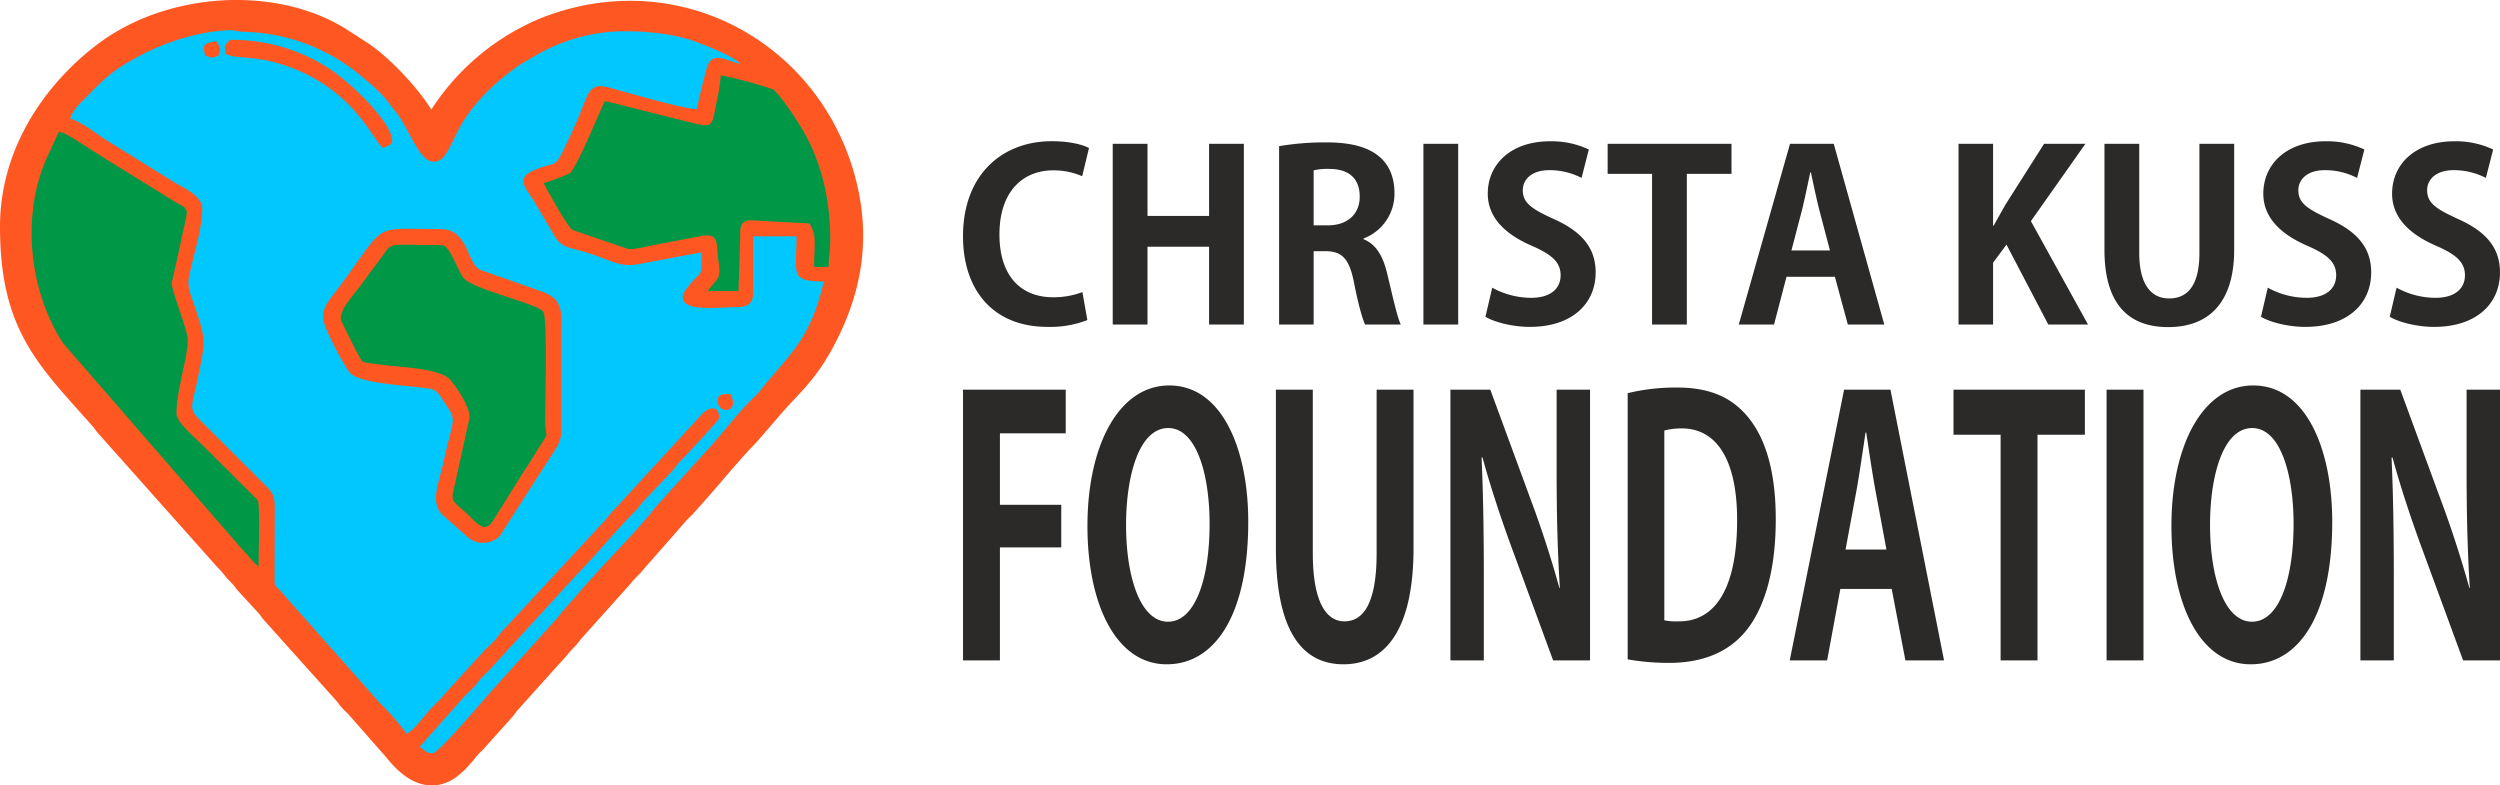
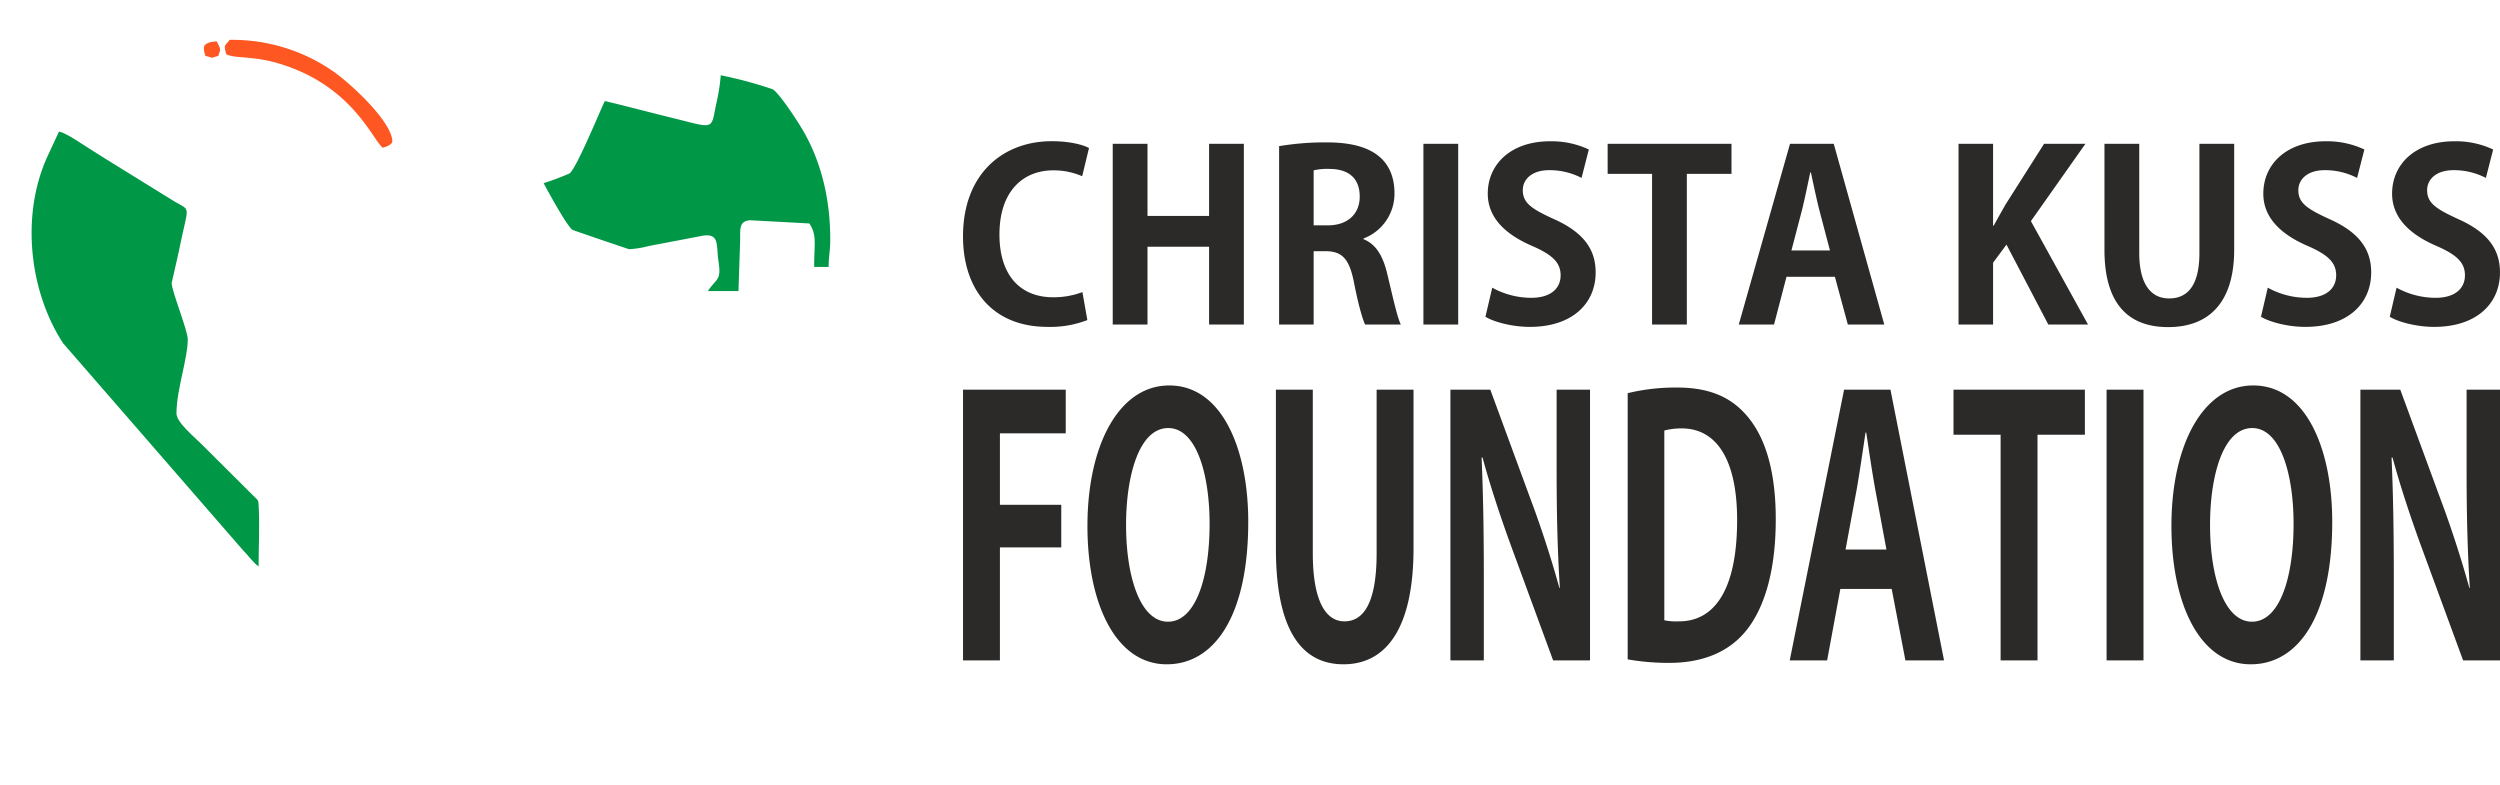
<svg xmlns="http://www.w3.org/2000/svg" id="Layer_1" data-name="Layer 1" viewBox="0 0 642.158 201.746">
  <defs>
    <style>.cls-1,.cls-4{fill:#ff5722;}.cls-1{stroke:#ff5722;stroke-miterlimit:22.926;stroke-width:7.942px;}.cls-1,.cls-2,.cls-3,.cls-4{fill-rule:evenodd;}.cls-2{fill:#00c8ff;}.cls-3{fill:#009846;}.cls-5{fill:#2b2a29;}</style>
  </defs>
-   <path class="cls-1" d="M-20.029,378.108c0,25.13,9.018,33.054,22.85,48.71.782.885.821,1.175,1.653,2.07l30.2,33.911c1.4,1.378,2.07,2.477,3.52,3.926a16.342,16.342,0,0,1,1.69,2.032l5.539,6.043c.783.886.821,1.175,1.654,2.07l17.8,19.842a24.29,24.29,0,0,1,1.666,2.057c.651.777,1.17,1.148,1.848,1.876l9.092,10.348c1.4,1.372,7.416,10.805,14.277,4.551a29.851,29.851,0,0,0,3.554-3.891,23.407,23.407,0,0,1,1.828-1.9l7.236-8.069c.832-.895.87-1.184,1.652-2.069l10.961-12.2c1.4-1.378,2.07-2.477,3.52-3.925a16.511,16.511,0,0,0,1.69-2.033l12.71-14.177c1.367-1.77,2.441-2.476,3.723-4.136l10.637-12.113c.651-.777,1.171-1.147,1.848-1.875l3.508-3.938c3.765-4.261,8.969-10.608,12.625-14.261l5.183-5.985c5.9-7.059,9.931-9.465,15.05-19.7,5.872-11.736,7.891-23.651,4.849-36.847-7.509-32.577-40.113-52.187-72.711-41.357a50.287,50.287,0,0,0-7.288,3.053,57.253,57.253,0,0,0-21.685,19.267l-4.374,6.793c-1.523-6.535-11.388-17.433-17.866-21.844l-6.043-3.885c-16.887-10.21-42.6-8.292-58.766,3.86-12.4,9.327-23.631,24.742-23.631,43.792Z" transform="translate(24 -319.89)" />
-   <path class="cls-2" d="M154.941,347.912c-3.669-.081-18.071-4.348-22.587-5.551-5.254-1.4-5.115,1.48-8.316,8.98l-3.009,6.5c-2.855,5.818-2.185,3.223-8.157,5.906-4.6,2.069-1.595,4.655.422,8.021l5.06,8.591c2,3.449,4.157,3,9.029,4.62,6.787,2.263,8.082,3.705,13.459,2.605,2.455-.5,4.978-.9,7.653-1.45l7.687-1.412c0,6.865.145,4.438-2.962,8.205-.723.876-1.884,2.249-1.845,3.378.129,3.748,8.85,2.48,13.907,2.48,2.467,0,4.137-.843,4.137-3.309V380.59h11.168c0,9.726-1.837,11.582,7.032,11.582-3.552,15.245-8.917,18.7-16.484,28.189a19.469,19.469,0,0,1-1.825,1.9c-4.643,4.578-8.481,10.027-13.017,14.7l-11.39,12.6a24.449,24.449,0,0,0-1.666,2.057c-6.257,7.474-13.379,14.311-19.61,21.754l-3.31,3.723c-.7.832-.68,1-1.461,1.848l-14.9,16.537c-1.7,1.676-15.141,17.893-16.854,17.893-1.61,0-1.92-.725-3.309-1.655l11.677-13.141c.884-.893,1.667-1.545,2.487-2.477.959-1.089,1.163-1.588,2.272-2.691a30.633,30.633,0,0,0,2.653-2.725l21.762-23.739c3.617-3.57,9.895-11.157,14.273-15.509,1.16-1.154,1.433-1.785,2.47-2.907l7.249-7.642c1.038-1.121,1.311-1.752,2.471-2.906,1.032-1.026,9.623-10.279,9.623-10.645,0-4.1-3.427-2.584-5.2-.241l-21.583,23.5a27.482,27.482,0,0,0-2.29,2.674L104.989,482.03c-.98,1.059-1.2,1.626-2.262,2.7-.966.977-1.776,1.675-2.7,2.676L90.352,498c-1.688,2.115-3.158,3.206-4.781,5.147-1.638,1.96-3.037,3.884-5.085,5.255a64.566,64.566,0,0,0-6.935-7.956L47.887,471.512c-1.429-1.562-1.349-.756-1.349-3.614l.03-15.336c.018-4.357.188-5.446-2.162-7.765l-14.9-14.88c-5.681-5.681-4.513-3.668-2.414-14.2,1.665-8.358,1.766-8.589-.952-16.763-.819-2.463-2.124-5.155-1.631-7.705,1.035-5.35,3.446-12.547,3.446-17.688,0-3.44-4.691-5.316-7.206-6.857L3.135,355.772c-2.31-1.528-6.492-4.77-9.1-5.378.422-1.811,2.18-3.638,3.413-4.859,2.869-2.843,5.452-5.753,8.908-8.052,8.043-5.351,18.31-9.331,28.251-9.831,1.924-.1,2.005.364,4.09.416a48.572,48.572,0,0,1,30.493,11.7c1.689,1.428,3.049,2.55,4.582,4.1,1.392,1.411,2.439,2.993,3.725,4.548,4.109,4.969,6.761,15.68,11.745,12.406,1.638-1.076,3.43-5.608,4.621-7.808,3.4-6.287,8.6-11.339,14.272-15.511,1.856-1.364,3.367-2.115,5.362-3.324a46.5,46.5,0,0,1,19.127-6.105c7.049-.523,16.036.267,22.2,2.579,2.869,1.076,9.908,3.8,11.285,5.674-3.338-.777-7.231-3.618-8.54.974-1.008,3.535-1.828,7.172-2.629,10.608Z" transform="translate(24 -319.89)" />
  <path class="cls-3" d="M115.645,366.94a66.712,66.712,0,0,0,6.615-2.486c1.719-1.1,7.471-15.207,9.1-18.61,4.215.982,8.215,2.054,12.575,3.144l6.287,1.572c9.228,2.307,8.45,2.567,9.715-3.852a49.046,49.046,0,0,0,1.2-7.482,106.466,106.466,0,0,1,13.364,3.6c1.76,1.136,6.1,7.81,7.4,9.972,4.6,7.632,7.362,17.222,7.362,28.624,0,3-.413,4.143-.413,7.032h-3.723c0-6.02.77-8.165-1.241-11.168l-15.273-.822c-3.074.3-2.368,2.649-2.514,5.785l-.413,12.41h-7.859c2.287-3.416,3.5-2.627,2.723-7.684-.621-4.054.381-7.224-4.065-6.534L142.564,383.1a23.669,23.669,0,0,1-5,.8c-.038,0-14.188-4.788-14.483-4.958-1.364-.785-6.431-10.094-7.44-12Z" transform="translate(24 -319.89)" />
  <path class="cls-3" d="M20.094,392.586c0,2.054,4.137,12.176,4.137,14.477,0,5.046-2.9,12.857-2.9,19.028,0,2.283,4.4,5.847,6.722,8.169l13.266,13.207c1.032,1.032,1.041.758,1.139,2.583.256,4.741-.031,10.479-.031,15.337-1.3-.87-2.55-2.691-4.247-4.44L-7.79,408.061c-8.794-13.43-11.029-33.454-3.691-48.7l2.62-5.653c1.7.142,7.093,3.98,8.971,5.093,1.207.716,1.992,1.287,3.044,1.921l17.634,10.906c4.525,2.67,3.582.469,1.067,13.209l-1.761,7.754Z" transform="translate(24 -319.89)" />
-   <path class="cls-4" d="M58.976,401.479c0,2.529,5.688,12.828,6.914,14.182,2.343,2.589,13.252,3.184,17.417,3.679,4.663.554,4.506.309,6.694,3.646,3.555,5.42,2.566,3.386-.176,15.96-1.087,4.983-3.357,9.765-.313,13.071l6.375,5.621a6.113,6.113,0,0,0,8.468-.026l14.535-22.693a8.37,8.37,0,0,0,1.3-4.9V401.893c0-4.817-2.272-6.229-5.838-7.4l-14.986-5.281c-3.542-1.71-2.993-10.484-10.2-10.484-18.5,0-13.26-2.144-26.769,15.836-1.431,1.906-3.427,3.862-3.427,6.914Z" transform="translate(24 -319.89)" />
-   <path class="cls-3" d="M63.526,401.893c0-3.218,3.479-6.186,6.453-10.508,1.152-1.673,2.161-2.887,3.361-4.5,3.914-5.251.958-4.023,16.246-4.023,1.99,0,4.119,6.9,5.551,8.513,2.592,2.921,18.96,6.51,20.383,8.572,1.251,1.813.445,24.416.526,28.435.108,5.391,1.713.775-3.729,9.889-.881,1.474-1.777,2.651-2.744,4.288l-7.006,11.194c-2.4,3.753-4.694-.436-7.73-2.927-2.988-2.454-3.006-2.531-1.948-6.748l3.729-16.956c0-2.906-3.168-7.473-4.881-9.6-2.495-3.093-13.706-3.368-17.583-3.927-1.371-.2-2.251-.278-3.275-.448-1.754-.291-1.623-.062-2.411-1.312-.5-.79-4.942-9.609-4.942-9.949Z" transform="translate(24 -319.89)" />
  <path class="cls-4" d="M33.745,331.78a5.984,5.984,0,0,0,.413,2.068c2.373,1.139,6.659.333,13.389,2.33,18.731,5.558,23.979,19.267,26.734,21.661.845-.2,2.482-.787,2.482-1.654,0-4.921-10.751-15.018-15.634-18.284a45.493,45.493,0,0,0-26.144-7.775c-.308.461-1.24,1.391-1.24,1.654Z" transform="translate(24 -319.89)" />
  <path class="cls-4" d="M28.367,332.194a5.989,5.989,0,0,0,.413,2.068c2.654.635.8.584,3.31,0,.409-1.708.906-1.229-.414-3.723-1.1,0-3.309.328-3.309,1.655Z" transform="translate(24 -319.89)" />
-   <path class="cls-4" d="M160.319,422.781c0,3.639,5.934,3.308,3.309-1.654-1.325,0-3.309-.293-3.309,1.654Z" transform="translate(24 -319.89)" />
+   <path class="cls-4" d="M160.319,422.781Z" transform="translate(24 -319.89)" />
  <path class="cls-5" d="M255.721,357.912c-1.328-.725-4.588-1.751-9.6-1.751-12.315,0-22.758,8.21-22.758,24.448,0,13.764,7.727,23.241,21.671,23.241A26.1,26.1,0,0,0,255.3,402.1l-1.268-7.184a20.852,20.852,0,0,1-7.546,1.328c-8.391,0-13.763-5.614-13.763-16.117,0-11.228,6.157-16.48,13.824-16.48a18.241,18.241,0,0,1,7.425,1.509l1.75-7.244Zm30.847-1.087v18.532H270.752V356.825h-8.934v46.421h8.934V383.265h15.816v19.981H295.5V356.825Zm17.989,46.421h8.874V384.412h3.018c4.226,0,6.1,1.872,7.3,7.848,1.087,5.614,2.234,9.658,2.9,10.986h9.175c-.905-1.75-2.112-7.3-3.44-12.8-1.087-4.708-2.9-7.848-6.158-9.115v-.181a12.289,12.289,0,0,0,7.968-11.53c0-12.436-11.831-13.16-17.687-13.16a72.418,72.418,0,0,0-11.952.966v45.817Zm8.874-39.6a15.3,15.3,0,0,1,4.105-.363c3.259,0,7.727,1.147,7.727,7.124,0,4.406-3.079,7.364-8.15,7.364h-3.682V363.647Zm37.124,39.6V356.825h-8.933v46.421Zm7-1.991c2.173,1.328,6.822,2.6,11.409,2.6,10.806,0,16.9-5.916,16.9-14,0-6.1-3.32-10.383-10.745-13.7-5.675-2.6-7.969-4.1-7.969-7.425,0-2.595,2.113-5.131,6.822-5.131a17.878,17.878,0,0,1,8.27,1.992l1.871-7.3a22.457,22.457,0,0,0-9.96-2.113c-10.021,0-16,5.856-16,13.462,0,6.036,4.346,10.383,11.349,13.4,5.131,2.233,7.364,4.226,7.364,7.546,0,3.441-2.6,5.8-7.546,5.8a20.812,20.812,0,0,1-10.02-2.6l-1.751,7.486Zm31.39-44.43v7.727h11.409v38.694h8.935V364.552h11.469v-7.727Zm46.844,0-13.16,46.421h9.055l3.2-12.254h12.435l3.32,12.254H460L447.02,356.825Zm3.139,16.782c.664-2.717,1.449-6.52,2.053-9.417h.181c.6,2.837,1.388,6.58,2.112,9.477l2.777,10.564h-9.9l2.777-10.624Zm72.741-16.782H501.048l-9.961,15.695c-.966,1.751-1.992,3.5-2.958,5.312h-.181V356.825h-8.874v46.421h8.874V387.37l3.441-4.648,10.745,20.524h10.2l-14.669-26.56,14.005-19.861Zm29.277,0v28.03c0,8.26-2.958,11.691-7.787,11.691-4.588,0-7.666-3.552-7.666-11.691v-28.03h-8.935V384.07c0,13.623,5.916,19.841,16.359,19.841,10.5,0,16.963-6.339,16.963-19.9V356.825Zm15.816,44.43c2.173,1.328,6.821,2.6,11.409,2.6,10.806,0,16.9-5.916,16.9-14,0-6.1-3.32-10.383-10.745-13.7-5.674-2.6-7.968-4.1-7.968-7.425,0-2.595,2.113-5.131,6.821-5.131a17.874,17.874,0,0,1,8.27,1.992l1.872-7.3a22.46,22.46,0,0,0-9.96-2.113c-10.021,0-16,5.856-16,13.462,0,6.036,4.347,10.383,11.349,13.4,5.132,2.233,7.365,4.226,7.365,7.546,0,3.441-2.6,5.8-7.546,5.8a20.808,20.808,0,0,1-10.02-2.6l-1.751,7.486Zm33.08,0c2.174,1.328,6.822,2.6,11.41,2.6,10.8,0,16.9-5.916,16.9-14,0-6.1-3.32-10.383-10.745-13.7-5.675-2.6-7.968-4.1-7.968-7.425,0-2.595,2.112-5.131,6.821-5.131a17.878,17.878,0,0,1,8.27,1.992l1.871-7.3a22.457,22.457,0,0,0-9.96-2.113c-10.021,0-16,5.856-16,13.462,0,6.036,4.346,10.383,11.349,13.4,5.131,2.233,7.364,4.226,7.364,7.546,0,3.441-2.6,5.8-7.545,5.8a20.816,20.816,0,0,1-10.021-2.6l-1.751,7.486Z" transform="translate(24 -319.89)" />
  <path class="cls-5" d="M232.843,460.5H248.6V449.554H232.843V431.2h16.906V419.982H223.365v69.544h9.478V460.5Zm43.481-41.6c-12.871,0-21,15.283-21,36.083,0,20.167,7.365,35.541,20.364,35.541,12.231,0,20.94-12.39,20.94-36.626,0-18.539-6.66-35-20.3-35Zm-.256,10.942c7.237,0,10.631,11.848,10.631,24.6,0,14.017-3.651,25.14-10.695,25.14-6.98,0-10.758-11.214-10.758-24.869,0-12.751,3.394-24.87,10.822-24.87Zm53.536-9.857v41.992c0,12.374-3.138,17.514-8.261,17.514-4.867,0-8.133-5.321-8.133-17.514V419.982h-9.477V460.8c0,20.408,6.275,29.723,17.354,29.723,11.142,0,17.994-9.5,17.994-29.813V419.982Zm46.235,0v20.89c0,11.305.256,21.162.833,30.024h-.129c-1.985-7.234-4.738-15.735-7.364-22.7l-10.374-28.215H348.559v69.544h8.581V468.184c0-12.39-.192-22.157-.576-30.748h.256c2.049,7.6,4.931,16.188,7.556,23.332l10.567,28.758h9.477V419.982Zm18.251,69.273a60.531,60.531,0,0,0,10.694.9c8.581,0,15.433-2.8,19.916-8.5,3.778-4.793,7.428-13.474,7.428-28.4,0-12.57-2.754-21.162-7.428-26.588-4.1-4.793-9.67-7.234-17.867-7.234a52.147,52.147,0,0,0-12.743,1.446v68.369Zm9.413-58.782a17.3,17.3,0,0,1,4.483-.543c8.773,0,14.216,7.777,14.216,23.513,0,18.267-6.019,26.135-15.049,26.045a15.139,15.139,0,0,1-3.65-.272V430.473Zm46.172-10.491-13.961,69.544h9.606l3.394-18.358h13.192l3.522,18.358h9.926l-13.768-69.544ZM453,445.123c.7-4.07,1.537-9.767,2.178-14.108h.192c.64,4.25,1.473,9.857,2.241,14.2l2.946,15.826h-10.5L453,445.123Zm24.783-25.141v11.576h12.1v57.968h9.478V431.558h12.167V419.982Zm48.8,69.544V419.982h-9.478v69.544ZM554.76,418.9c-12.871,0-21,15.283-21,36.083,0,20.167,7.364,35.541,20.364,35.541,12.231,0,20.94-12.39,20.94-36.626,0-18.539-6.66-35-20.3-35Zm-.256,10.942c7.237,0,10.631,11.848,10.631,24.6,0,14.017-3.651,25.14-10.695,25.14-6.98,0-10.758-11.214-10.758-24.869,0-12.751,3.394-24.87,10.822-24.87Zm55.073-9.857v20.89c0,11.305.256,21.162.832,30.024h-.128c-1.985-7.234-4.739-15.735-7.364-22.7l-10.374-28.215H582.3v69.544h8.581V468.184c0-12.39-.193-22.157-.577-30.748h.256c2.05,7.6,4.931,16.188,7.557,23.332l10.566,28.758h9.478V419.982Z" transform="translate(24 -319.89)" />
</svg>